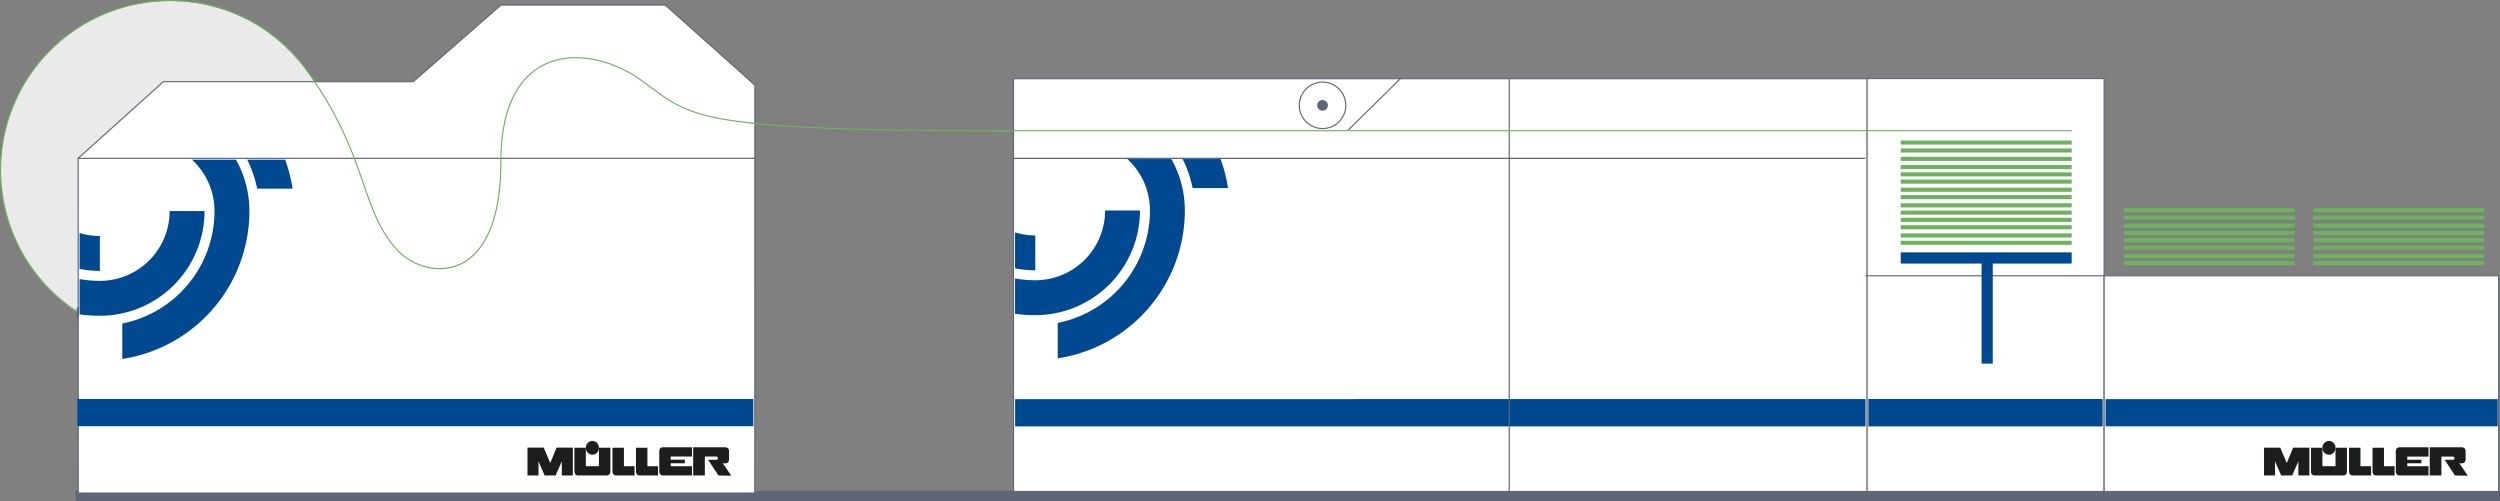
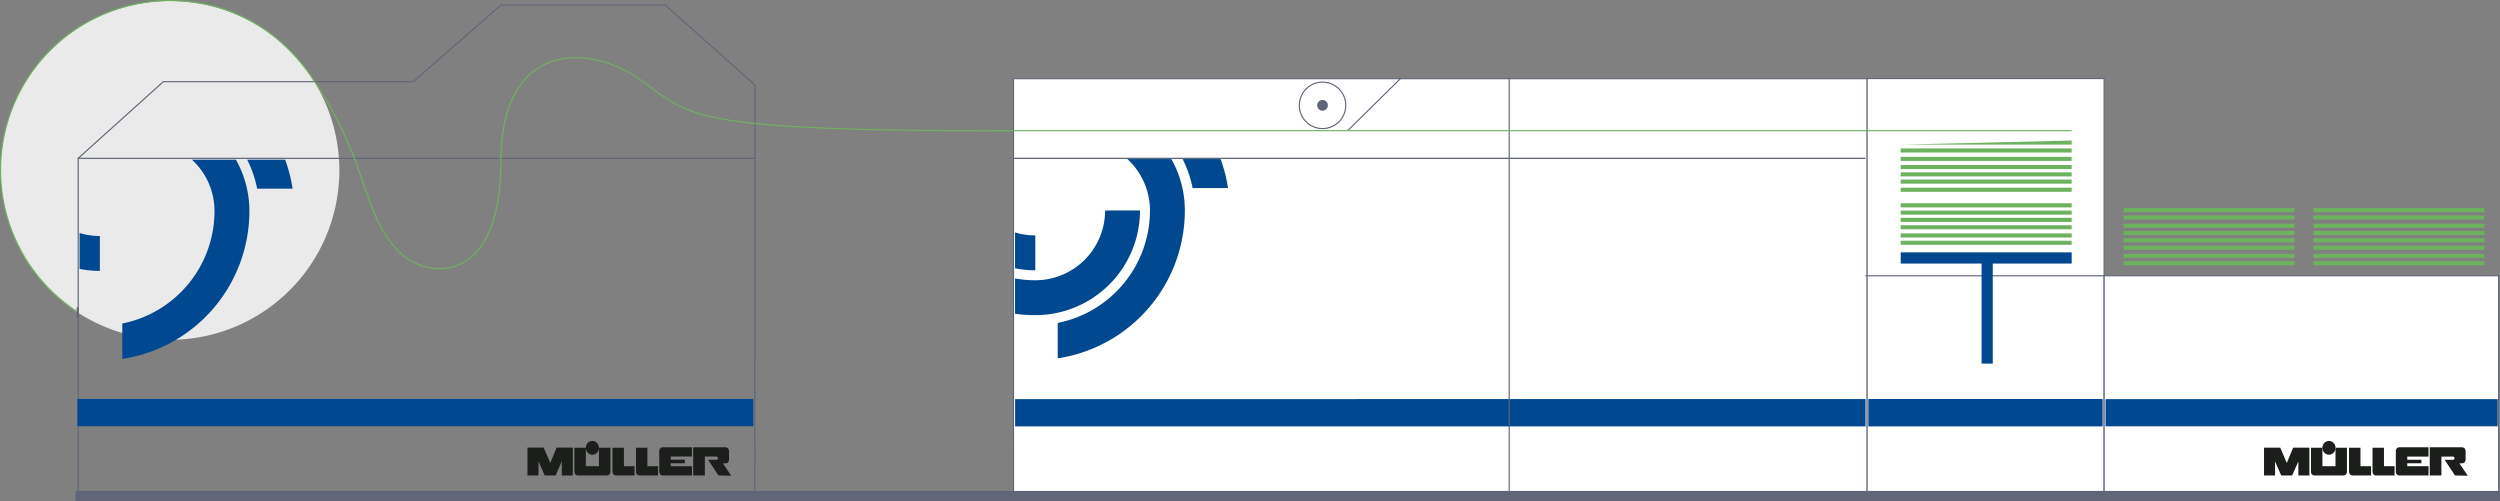
<svg xmlns="http://www.w3.org/2000/svg" width="1254.282" height="251.362" viewBox="0 0 1254.282 251.362">
  <rect x="0" y="0" width="1254.282" height="251.362" fill="#808080" stroke="none" />
  <g id="Zeichnung-02" transform="translate(0.275 0.289)">
    <g id="Gruppe_3979" data-name="Gruppe 3979" transform="translate(-2686.234 -4731.902)">
      <path id="Pfad_4426" data-name="Pfad 4426" d="M554.6-241.981H435.536V-449.565H554.6Z" transform="translate(3187.026 5220.59)" fill="#fff" stroke="#606677" stroke-linecap="round" stroke-linejoin="round" stroke-width="0.579" />
      <path id="Pfad_4427" data-name="Pfad 4427" d="M680.617-301.74H482.695V-410.372H680.617Z" transform="translate(3258.932 5280.35)" fill="#fff" stroke="#606677" stroke-linecap="round" stroke-linejoin="round" stroke-width="0.579" />
      <path id="Pfad_4428" data-name="Pfad 4428" d="M258.587,125.314H-169.581l-.013-167.539V-82.187H258.587Z" transform="translate(3364.044 4853.29)" fill="#fff" />
      <path id="Pfad_4429" data-name="Pfad 4429" d="M258.587,125.314H-169.581l-.013-167.539V-82.187H258.587Z" transform="translate(3364.044 4853.29)" fill="none" stroke="#606677" stroke-linecap="round" stroke-linejoin="round" stroke-width="0.579" />
      <path id="Pfad_4430" data-name="Pfad 4430" d="M553.4-372.138H435.839v-13.747H553.4Z" transform="translate(3187.488 5317.686)" fill="#004991" />
      <path id="Pfad_4431" data-name="Pfad 4431" d="M679.739-372.218H482.978v-13.644H679.739Z" transform="translate(3259.363 5317.721)" fill="#004991" />
      <path id="Pfad_4432" data-name="Pfad 4432" d="M692.973-372.185H266.284v-13.682H692.973Z" transform="translate(2928.961 5317.713)" fill="#004991" />
      <path id="Pfad_4433" data-name="Pfad 4433" d="M528.047-409.408H442.272v-5.618h85.776Z" transform="translate(3197.297 5273.253)" fill="#004991" />
      <path id="Pfad_4434" data-name="Pfad 4434" d="M442.272-415.287h85.776v-2.055H442.272Z" transform="translate(3197.297 5269.722)" fill="#6db25e" />
      <path id="Pfad_4435" data-name="Pfad 4435" d="M442.272-416.737h85.776v-2.055H442.272Z" transform="translate(3197.297 5267.511)" fill="#6db25e" />
      <path id="Pfad_4436" data-name="Pfad 4436" d="M442.272-418.368h85.776v-2.055H442.272Z" transform="translate(3197.297 5265.024)" fill="#6db25e" />
      <path id="Pfad_4437" data-name="Pfad 4437" d="M442.272-419.837h85.776v-2.055H442.272Z" transform="translate(3197.297 5262.784)" fill="#6db25e" />
      <path id="Pfad_4438" data-name="Pfad 4438" d="M442.272-421.276h85.776v-2.055H442.272Z" transform="translate(3197.297 5260.591)" fill="#6db25e" />
      <path id="Pfad_4439" data-name="Pfad 4439" d="M442.272-422.725h85.776v-2.055H442.272Z" transform="translate(3197.297 5258.381)" fill="#6db25e" />
-       <path id="Pfad_4440" data-name="Pfad 4440" d="M442.272-424.355h85.776v-2.055H442.272Z" transform="translate(3197.297 5255.896)" fill="#6db25e" />
      <path id="Pfad_4441" data-name="Pfad 4441" d="M442.272-425.826h85.776v-2.055H442.272Z" transform="translate(3197.297 5253.653)" fill="#6db25e" />
      <path id="Pfad_4442" data-name="Pfad 4442" d="M442.272-427.438h85.776V-429.5H442.272Z" transform="translate(3197.297 5251.19)" fill="#6db25e" />
      <path id="Pfad_4443" data-name="Pfad 4443" d="M442.272-428.879h85.776v-2.055H442.272Z" transform="translate(3197.297 5248.998)" fill="#6db25e" />
      <path id="Pfad_4444" data-name="Pfad 4444" d="M442.272-430.328h85.776v-2.055H442.272Z" transform="translate(3197.297 5246.789)" fill="#6db25e" />
      <path id="Pfad_4445" data-name="Pfad 4445" d="M442.272-431.959h85.776v-2.055H442.272Z" transform="translate(3197.297 5244.302)" fill="#6db25e" />
      <path id="Pfad_4446" data-name="Pfad 4446" d="M442.272-433.623h85.776v-2.058H442.272Z" transform="translate(3197.297 5241.759)" fill="#6db25e" />
-       <path id="Pfad_4447" data-name="Pfad 4447" d="M442.272-435.195h85.776v-2.055H442.272Z" transform="translate(3197.297 5239.367)" fill="#6db25e" />
+       <path id="Pfad_4447" data-name="Pfad 4447" d="M442.272-435.195h85.776v-2.055Z" transform="translate(3197.297 5239.367)" fill="#6db25e" />
      <path id="Pfad_4448" data-name="Pfad 4448" d="M486.584-411.231h85.773v-2.055H486.584Z" transform="translate(3264.861 5275.906)" fill="#6db25e" />
      <path id="Pfad_4449" data-name="Pfad 4449" d="M486.584-412.681h85.773v-2.055H486.584Z" transform="translate(3264.861 5273.696)" fill="#6db25e" />
      <path id="Pfad_4450" data-name="Pfad 4450" d="M486.584-414.311h85.773v-2.055H486.584Z" transform="translate(3264.861 5271.21)" fill="#6db25e" />
      <path id="Pfad_4451" data-name="Pfad 4451" d="M486.584-415.781h85.773v-2.055H486.584Z" transform="translate(3264.861 5268.969)" fill="#6db25e" />
      <path id="Pfad_4452" data-name="Pfad 4452" d="M486.584-417.219h85.773v-2.055H486.584Z" transform="translate(3264.861 5266.776)" fill="#6db25e" />
      <path id="Pfad_4453" data-name="Pfad 4453" d="M486.584-418.669h85.773v-2.055H486.584Z" transform="translate(3264.861 5264.565)" fill="#6db25e" />
      <path id="Pfad_4454" data-name="Pfad 4454" d="M486.584-420.3h85.773v-2.055H486.584Z" transform="translate(3264.861 5262.08)" fill="#6db25e" />
      <path id="Pfad_4455" data-name="Pfad 4455" d="M486.584-421.77h85.773v-2.055H486.584Z" transform="translate(3264.861 5259.837)" fill="#6db25e" />
      <path id="Pfad_4456" data-name="Pfad 4456" d="M524.258-411.231h85.775v-2.055H524.258Z" transform="translate(3322.304 5275.906)" fill="#6db25e" />
      <path id="Pfad_4457" data-name="Pfad 4457" d="M524.258-412.681h85.775v-2.055H524.258Z" transform="translate(3322.304 5273.696)" fill="#6db25e" />
      <path id="Pfad_4458" data-name="Pfad 4458" d="M524.258-414.311h85.775v-2.055H524.258Z" transform="translate(3322.304 5271.21)" fill="#6db25e" />
      <path id="Pfad_4459" data-name="Pfad 4459" d="M524.258-415.781h85.775v-2.055H524.258Z" transform="translate(3322.304 5268.969)" fill="#6db25e" />
      <path id="Pfad_4460" data-name="Pfad 4460" d="M524.258-417.219h85.775v-2.055H524.258Z" transform="translate(3322.304 5266.776)" fill="#6db25e" />
      <path id="Pfad_4461" data-name="Pfad 4461" d="M524.258-418.669h85.775v-2.055H524.258Z" transform="translate(3322.304 5264.565)" fill="#6db25e" />
      <path id="Pfad_4462" data-name="Pfad 4462" d="M524.258-420.3h85.775v-2.055H524.258Z" transform="translate(3322.304 5262.08)" fill="#6db25e" />
      <path id="Pfad_4463" data-name="Pfad 4463" d="M524.258-421.77h85.775v-2.055H524.258Z" transform="translate(3322.304 5259.837)" fill="#6db25e" />
      <path id="Pfad_4464" data-name="Pfad 4464" d="M72.335,0H-47.441" transform="translate(3669.292 4869.977)" fill="none" stroke="#606677" stroke-width="0.579" />
      <path id="Pfad_4465" data-name="Pfad 4465" d="M458.34-414.748h5.618v55.12H458.34Z" transform="translate(3221.797 5273.677)" fill="#004991" />
      <path id="Pfad_4466" data-name="Pfad 4466" d="M14.075,7.037A11.653,11.653,0,1,1,2.423-4.615,11.651,11.651,0,0,1,14.075,7.037" transform="translate(3347.075 4777.424)" fill="#fff" />
      <path id="Pfad_4467" data-name="Pfad 4467" d="M14.075,7.037A11.653,11.653,0,1,1,2.423-4.615,11.651,11.651,0,0,1,14.075,7.037Z" transform="translate(3347.075 4777.424)" fill="none" stroke="#606677" stroke-width="0.579" />
      <path id="Pfad_4468" data-name="Pfad 4468" d="M3.239,1.619A2.686,2.686,0,0,1,.555,4.3,2.683,2.683,0,1,1,3.239,1.619" transform="translate(3348.942 4782.842)" fill="#606677" />
      <path id="Pfad_4469" data-name="Pfad 4469" d="M6.142.909A35.043,35.043,0,0,1-4.028-.6V17.418a52.717,52.717,0,0,0,10.17.995Z" transform="translate(3199.243 4848.814)" fill="#004991" />
      <path id="Pfad_4470" data-name="Pfad 4470" d="M21.105,0A34.915,34.915,0,0,1,32.429,25.77,57.532,57.532,0,0,1-13.842,82.193V99.965A75.041,75.041,0,0,0,49.935,25.77,52.273,52.273,0,0,0,43.172,0Z" transform="translate(3230.476 4811.429)" fill="#004991" />
      <path id="Pfad_4471" data-name="Pfad 4471" d="M37.862,0H20.356A35.016,35.016,0,0,1-14.662,35.018a57.668,57.668,0,0,1-10.17-.9V51.843a75.493,75.493,0,0,0,10.17.689A52.53,52.53,0,0,0,37.862,0" transform="translate(3220.047 4837.2)" fill="#004991" />
      <path id="Pfad_4472" data-name="Pfad 4472" d="M0,0A57.084,57.084,0,0,1,4.994,14.527H22.768A74.38,74.38,0,0,0,19.042,0Z" transform="translate(3279.307 4811.429)" fill="#004991" />
      <path id="Pfad_4474" data-name="Pfad 4474" d="M16.054,0-10.529,26.207" transform="translate(3372.586 4771.002)" fill="none" stroke="#606677" stroke-width="0.572" />
      <path id="Pfad_4475" data-name="Pfad 4475" d="M0,0V208.7" transform="translate(3443.154 4771.345)" fill="none" stroke="#606677" stroke-linecap="round" stroke-linejoin="round" stroke-width="0.579" />
      <path id="Pfad_4476" data-name="Pfad 4476" d="M0,0,427.648.005" transform="translate(3194.202 4811.063)" fill="none" stroke="#606677" stroke-width="0.65" />
      <path id="Pfad_4477" data-name="Pfad 4477" d="M326.831,0-198.737,0C-235.778,0-193.16.04-209,.04" transform="translate(3398.513 4797.195)" fill="none" stroke="#6db25e" stroke-width="0.579" />
      <path id="Pfad_4479" data-name="Pfad 4479" d="M6.9,4.654,3.627-3.052h-8.15V10.912H1.009V3.866L4.1,10.912H9.6L12.7,3.866v7.047h5.532V-3.052h-8.15Z" transform="translate(3826.371 4959.252)" fill="#1c1e1c" />
      <path id="Pfad_4480" data-name="Pfad 4480" d="M3.467,5.585V-3.663H-2.274V8.322a2.488,2.488,0,0,0,.386,1.255,1.976,1.976,0,0,0,1.278.661H14.107a1.976,1.976,0,0,0,1.278-.661,2.476,2.476,0,0,0,.389-1.255V-3.663H10.032V5.585Z" transform="translate(3847.677 4959.925)" fill="#1c1e1c" />
      <path id="Pfad_4481" data-name="Pfad 4481" d="M6.681,5.585H1.357V-3.663H-4.382V8.322A2.488,2.488,0,0,0-4,9.577a1.98,1.98,0,0,0,1.28.661h9.4Z" transform="translate(3868.881 4959.925)" fill="#1c1e1c" />
      <path id="Pfad_4482" data-name="Pfad 4482" d="M6.681,5.585H1.359V-3.663H-4.382V8.322A2.488,2.488,0,0,0-4,9.577a1.971,1.971,0,0,0,1.278.661h9.4Z" transform="translate(3880.67 4959.925)" fill="#1c1e1c" />
      <path id="Pfad_4483" data-name="Pfad 4483" d="M9.909,5.728v4.653H-4.833a1.985,1.985,0,0,1-1.28-.661A2.488,2.488,0,0,1-6.5,8.465v-10.3A2.5,2.5,0,0,1-6.113-3.1a2,2,0,0,1,1.28-.661H9.909V.9H-.758v1.58H6.329v1.78H-.758V5.728Z" transform="translate(3894.473 4959.781)" fill="#1c1e1c" />
      <path id="Pfad_4484" data-name="Pfad 4484" d="M11.526,8.616,7.324,2.4H8.758a1.988,1.988,0,0,0,1.28-.661,2.494,2.494,0,0,0,.389-1.26V-3.732a2.488,2.488,0,0,0-.389-1.257,1.988,1.988,0,0,0-1.28-.661H-7.559V8.488h5.845V-.985H4.042a.789.789,0,0,1,.8.813.759.759,0,0,1-.8.81H-.078L5.1,8.488Z" transform="translate(3912.553 4961.676)" fill="#1c1e1c" />
      <path id="Pfad_4485" data-name="Pfad 4485" d="M0,2.093A3.376,3.376,0,0,1,3.277-1.373,3.374,3.374,0,0,1,6.554,2.093,3.371,3.371,0,0,1,3.277,5.557,3.372,3.372,0,0,1,0,2.093" transform="translate(3851.149 4954.212)" fill="#1c1e1c" />
      <path id="Pfad_4487" data-name="Pfad 4487" d="M1295.933-362.554H79.594v-5.07H1295.933Z" transform="translate(2644.307 5345.529)" fill="#606677" />
      <path id="Pfad_4488" data-name="Pfad 4488" d="M102.659,51.329A84.994,84.994,0,1,1,17.666-33.664a84.993,84.993,0,0,1,84.993,84.993" transform="translate(2753.563 4765.772)" fill="#eaeaea" />
-       <path id="Pfad_4490" data-name="Pfad 4490" d="M72.93,23.21h47.331l43.986-38.432h82.493l44.935,40.143-.008,36.743-.025,167.923H-47.806l-.025-167.943L-5.115,23.21Z" transform="translate(2773.017 4749.386)" fill="#fff" />
      <path id="Pfad_4491" data-name="Pfad 4491" d="M72.93,23.21h47.331l43.986-38.432h82.493l44.935,40.143-.008,36.743-.025,167.923H-47.806l-.025-167.943L-5.115,23.21Z" transform="translate(2773.017 4749.386)" fill="none" stroke="#606677" stroke-linecap="round" stroke-linejoin="round" stroke-width="0.581" />
      <path id="Pfad_4492" data-name="Pfad 4492" d="M419.083-372.217H79.942v-13.677H419.083Z" transform="translate(2644.837 5317.671)" fill="#004991" />
      <path id="Pfad_4493" data-name="Pfad 4493" d="M0,0,340.03.005" transform="translate(2725.087 4811.05)" fill="none" stroke="#606677" stroke-width="0.579" />
      <path id="Pfad_4494" data-name="Pfad 4494" d="M6.142.909A35.043,35.043,0,0,1-4.028-.6V17.418a52.737,52.737,0,0,0,10.17.995Z" transform="translate(2729.915 4849.115)" fill="#004991" />
      <path id="Pfad_4495" data-name="Pfad 4495" d="M21.105,0A34.915,34.915,0,0,1,32.429,25.77,57.532,57.532,0,0,1-13.842,82.193V99.965A75.041,75.041,0,0,0,49.935,25.77,52.248,52.248,0,0,0,43.169,0Z" transform="translate(2761.149 4811.73)" fill="#004991" />
-       <path id="Pfad_4496" data-name="Pfad 4496" d="M37.862,0H20.356A35.016,35.016,0,0,1-14.662,35.018a57.908,57.908,0,0,1-10.17-.9V51.843a75.493,75.493,0,0,0,10.17.689A52.53,52.53,0,0,0,37.862,0" transform="translate(2750.719 4837.501)" fill="#004991" />
      <path id="Pfad_4497" data-name="Pfad 4497" d="M0,0A57.084,57.084,0,0,1,4.994,14.527H22.768A74.38,74.38,0,0,0,19.042,0Z" transform="translate(2809.979 4811.73)" fill="#004991" />
      <path id="Pfad_4499" data-name="Pfad 4499" d="M79.814-398.752h1.028v-5.4H79.814Z" transform="translate(2644.643 5289.841)" fill="#606677" />
      <path id="Pfad_4500" data-name="Pfad 4500" d="M303.934,39.456c-160.306,0-156.655-7.466-182.347-25.692S51.66-5.722,51.66,55.006c0,63.184-37.674,59.059-51.384,44.865C-18.372,80.564-14.562,55.006-42.1,14.3-58.26-10.653-83.846-25.877-114.34-25.877a84.994,84.994,0,0,0-85,84.993,84.9,84.9,0,0,0,36.366,69.716c.04.028,1.841,1.1,1.841,1.1" transform="translate(2885.583 4757.779)" fill="none" stroke="#6db25e" stroke-linecap="round" stroke-linejoin="round" stroke-width="0.579" />
      <path id="Pfad_4502" data-name="Pfad 4502" d="M6.9,4.654,3.627-3.052h-8.15V10.912H1.009V3.866L4.1,10.912H9.6L12.7,3.866v7.047h5.532V-3.052h-8.15Z" transform="translate(2955.12 4959.239)" fill="#1c1e1c" />
      <path id="Pfad_4503" data-name="Pfad 4503" d="M3.467,5.585V-3.663H-2.274V8.322a2.488,2.488,0,0,0,.386,1.255,1.98,1.98,0,0,0,1.28.661H14.107a1.976,1.976,0,0,0,1.278-.661,2.476,2.476,0,0,0,.389-1.255V-3.663H10.032V5.585Z" transform="translate(2976.424 4959.912)" fill="#1c1e1c" />
      <path id="Pfad_4504" data-name="Pfad 4504" d="M6.681,5.585H1.359V-3.663H-4.382V8.322A2.488,2.488,0,0,0-4,9.577a1.98,1.98,0,0,0,1.28.661h9.4Z" transform="translate(2997.629 4959.912)" fill="#1c1e1c" />
      <path id="Pfad_4505" data-name="Pfad 4505" d="M6.681,5.585H1.357V-3.663H-4.382V8.322A2.488,2.488,0,0,0-4,9.577a1.971,1.971,0,0,0,1.278.661h9.4Z" transform="translate(3009.418 4959.912)" fill="#1c1e1c" />
      <path id="Pfad_4506" data-name="Pfad 4506" d="M9.909,5.728v4.653H-4.833a1.985,1.985,0,0,1-1.28-.661A2.488,2.488,0,0,1-6.5,8.465v-10.3A2.5,2.5,0,0,1-6.113-3.1a2,2,0,0,1,1.28-.661H9.909V.9H-.758v1.58H6.329v1.78H-.758V5.728Z" transform="translate(3023.221 4959.769)" fill="#1c1e1c" />
      <path id="Pfad_4507" data-name="Pfad 4507" d="M11.526,8.616,7.324,2.4H8.758a1.988,1.988,0,0,0,1.28-.661,2.494,2.494,0,0,0,.389-1.26V-3.732a2.488,2.488,0,0,0-.389-1.257,1.988,1.988,0,0,0-1.28-.661H-7.559V8.488h5.845V-.985H4.042a.789.789,0,0,1,.8.813.759.759,0,0,1-.8.81H-.078L5.1,8.488Z" transform="translate(3041.3 4961.663)" fill="#1c1e1c" />
      <path id="Pfad_4508" data-name="Pfad 4508" d="M0,2.093A3.376,3.376,0,0,1,3.277-1.373,3.374,3.374,0,0,1,6.554,2.093,3.371,3.371,0,0,1,3.277,5.557,3.372,3.372,0,0,1,0,2.093" transform="translate(2979.896 4954.199)" fill="#1c1e1c" />
    </g>
  </g>
</svg>